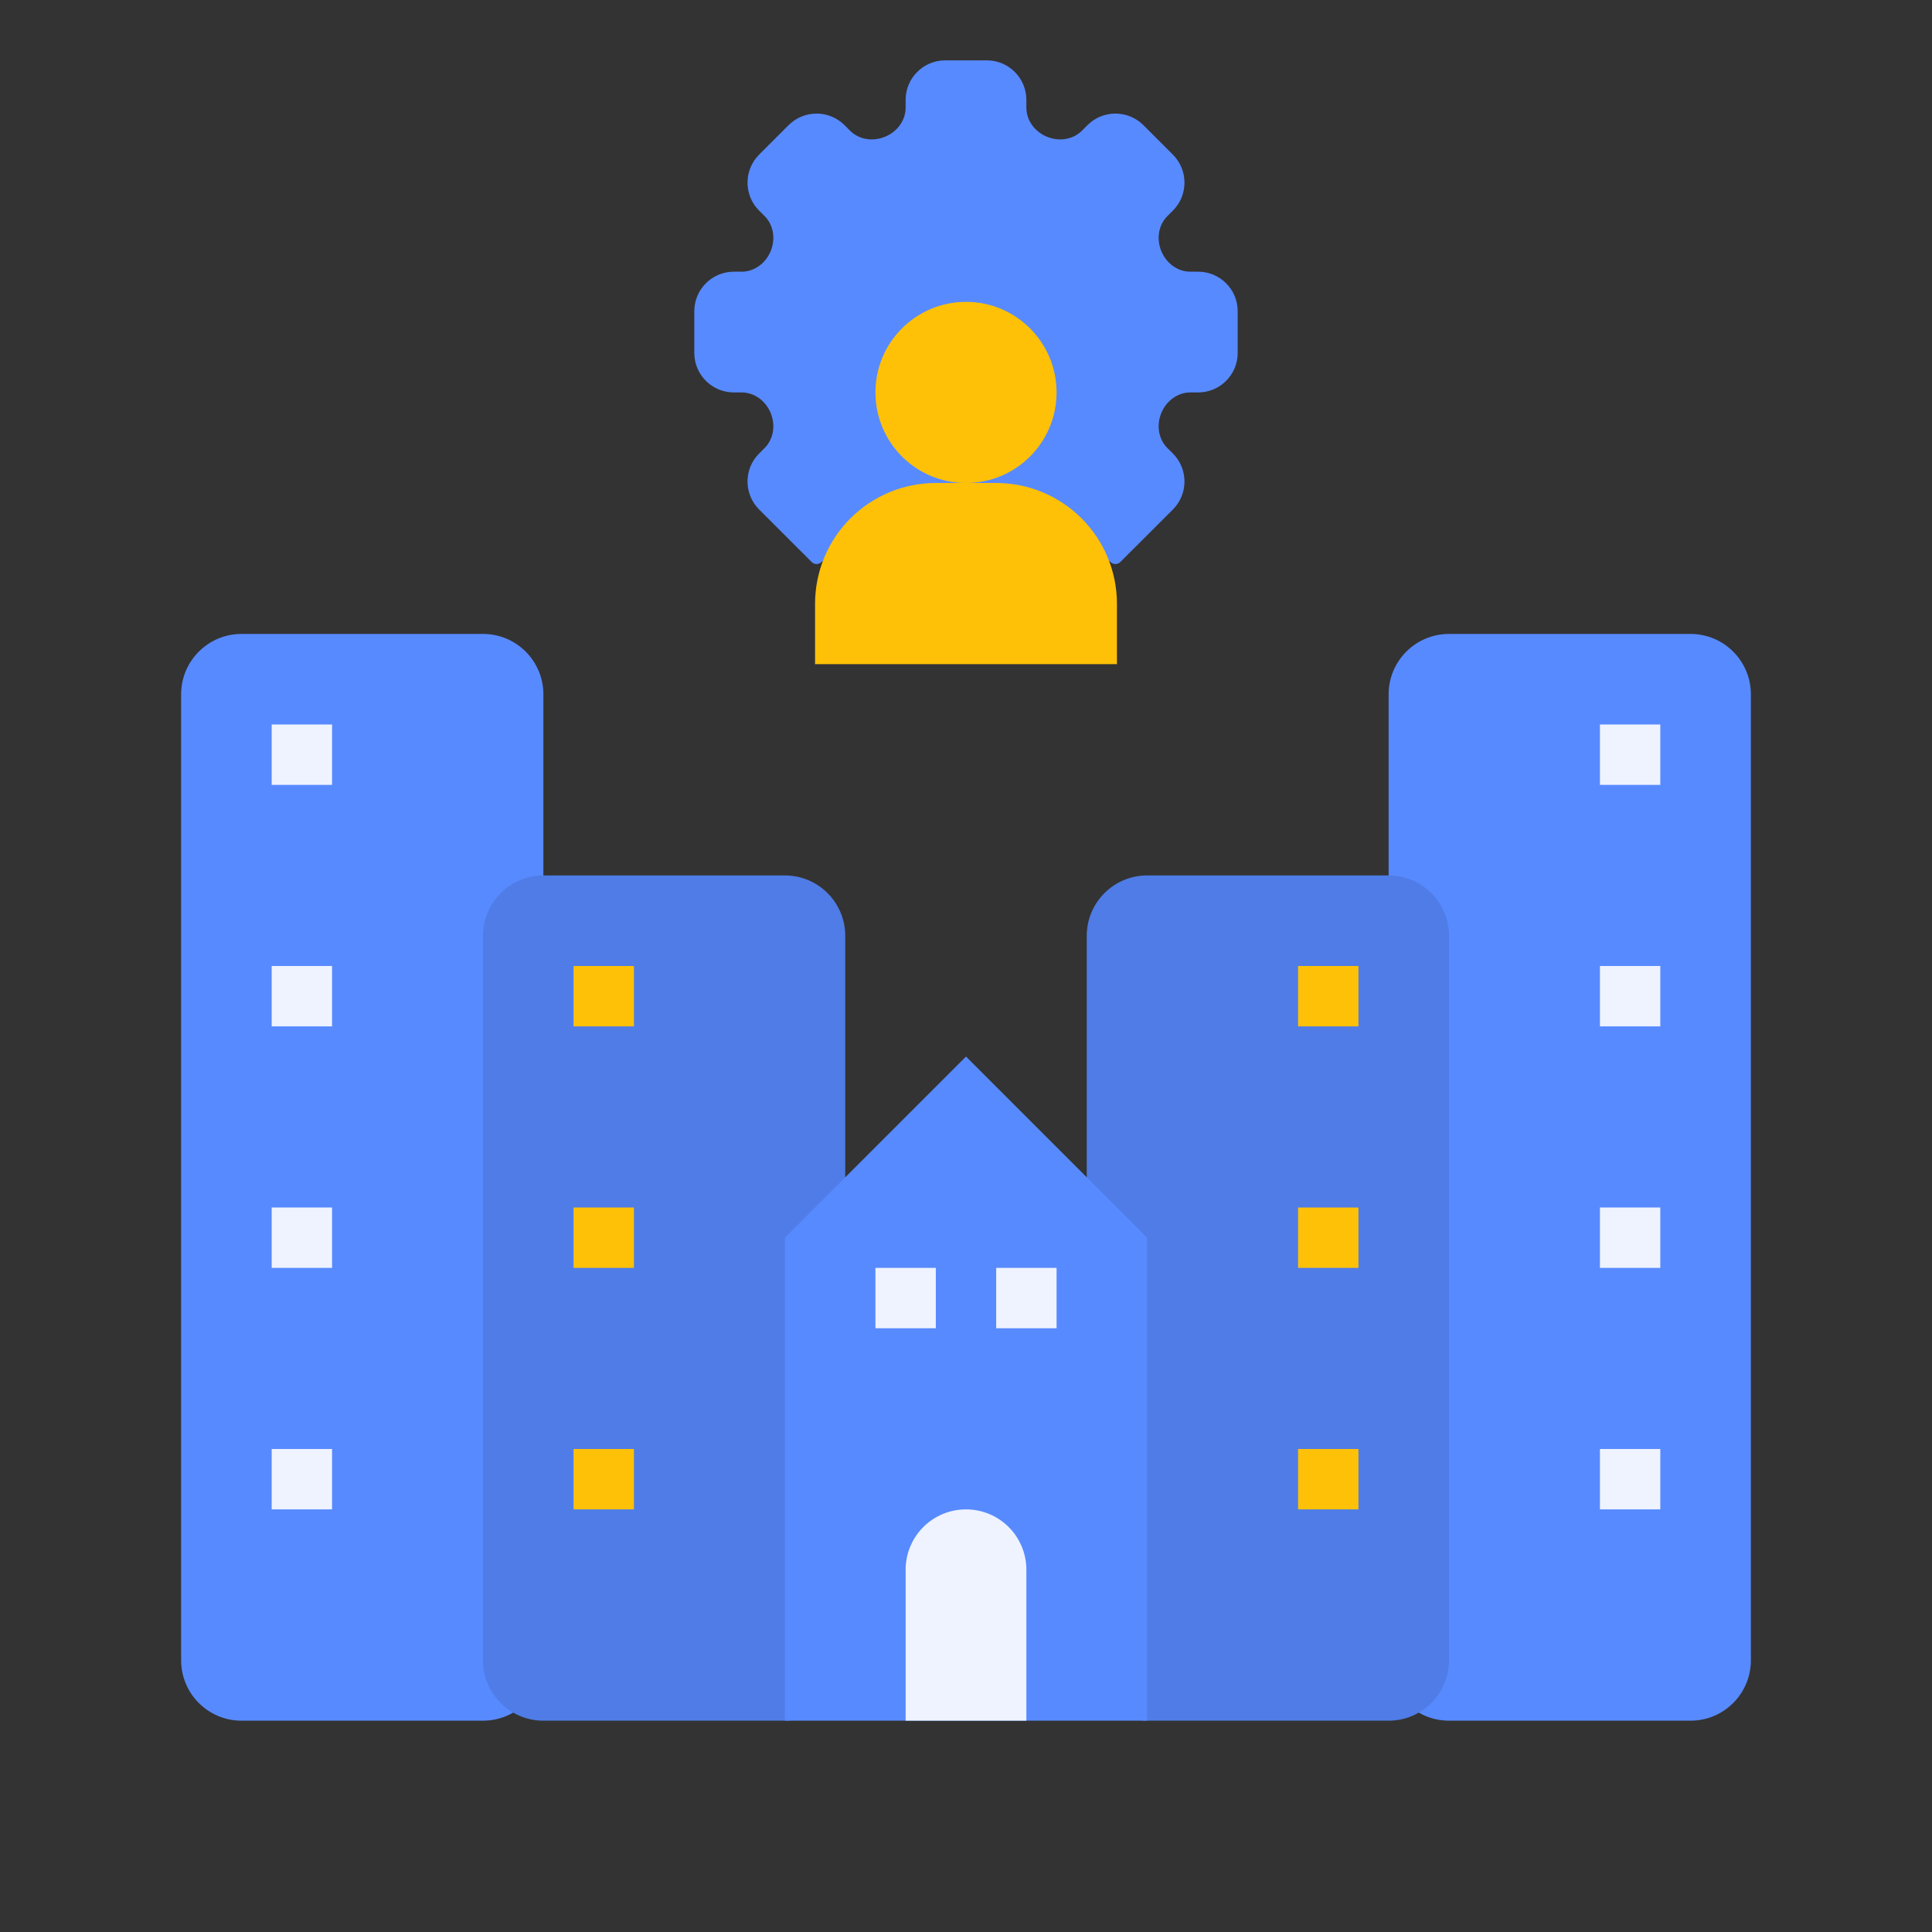
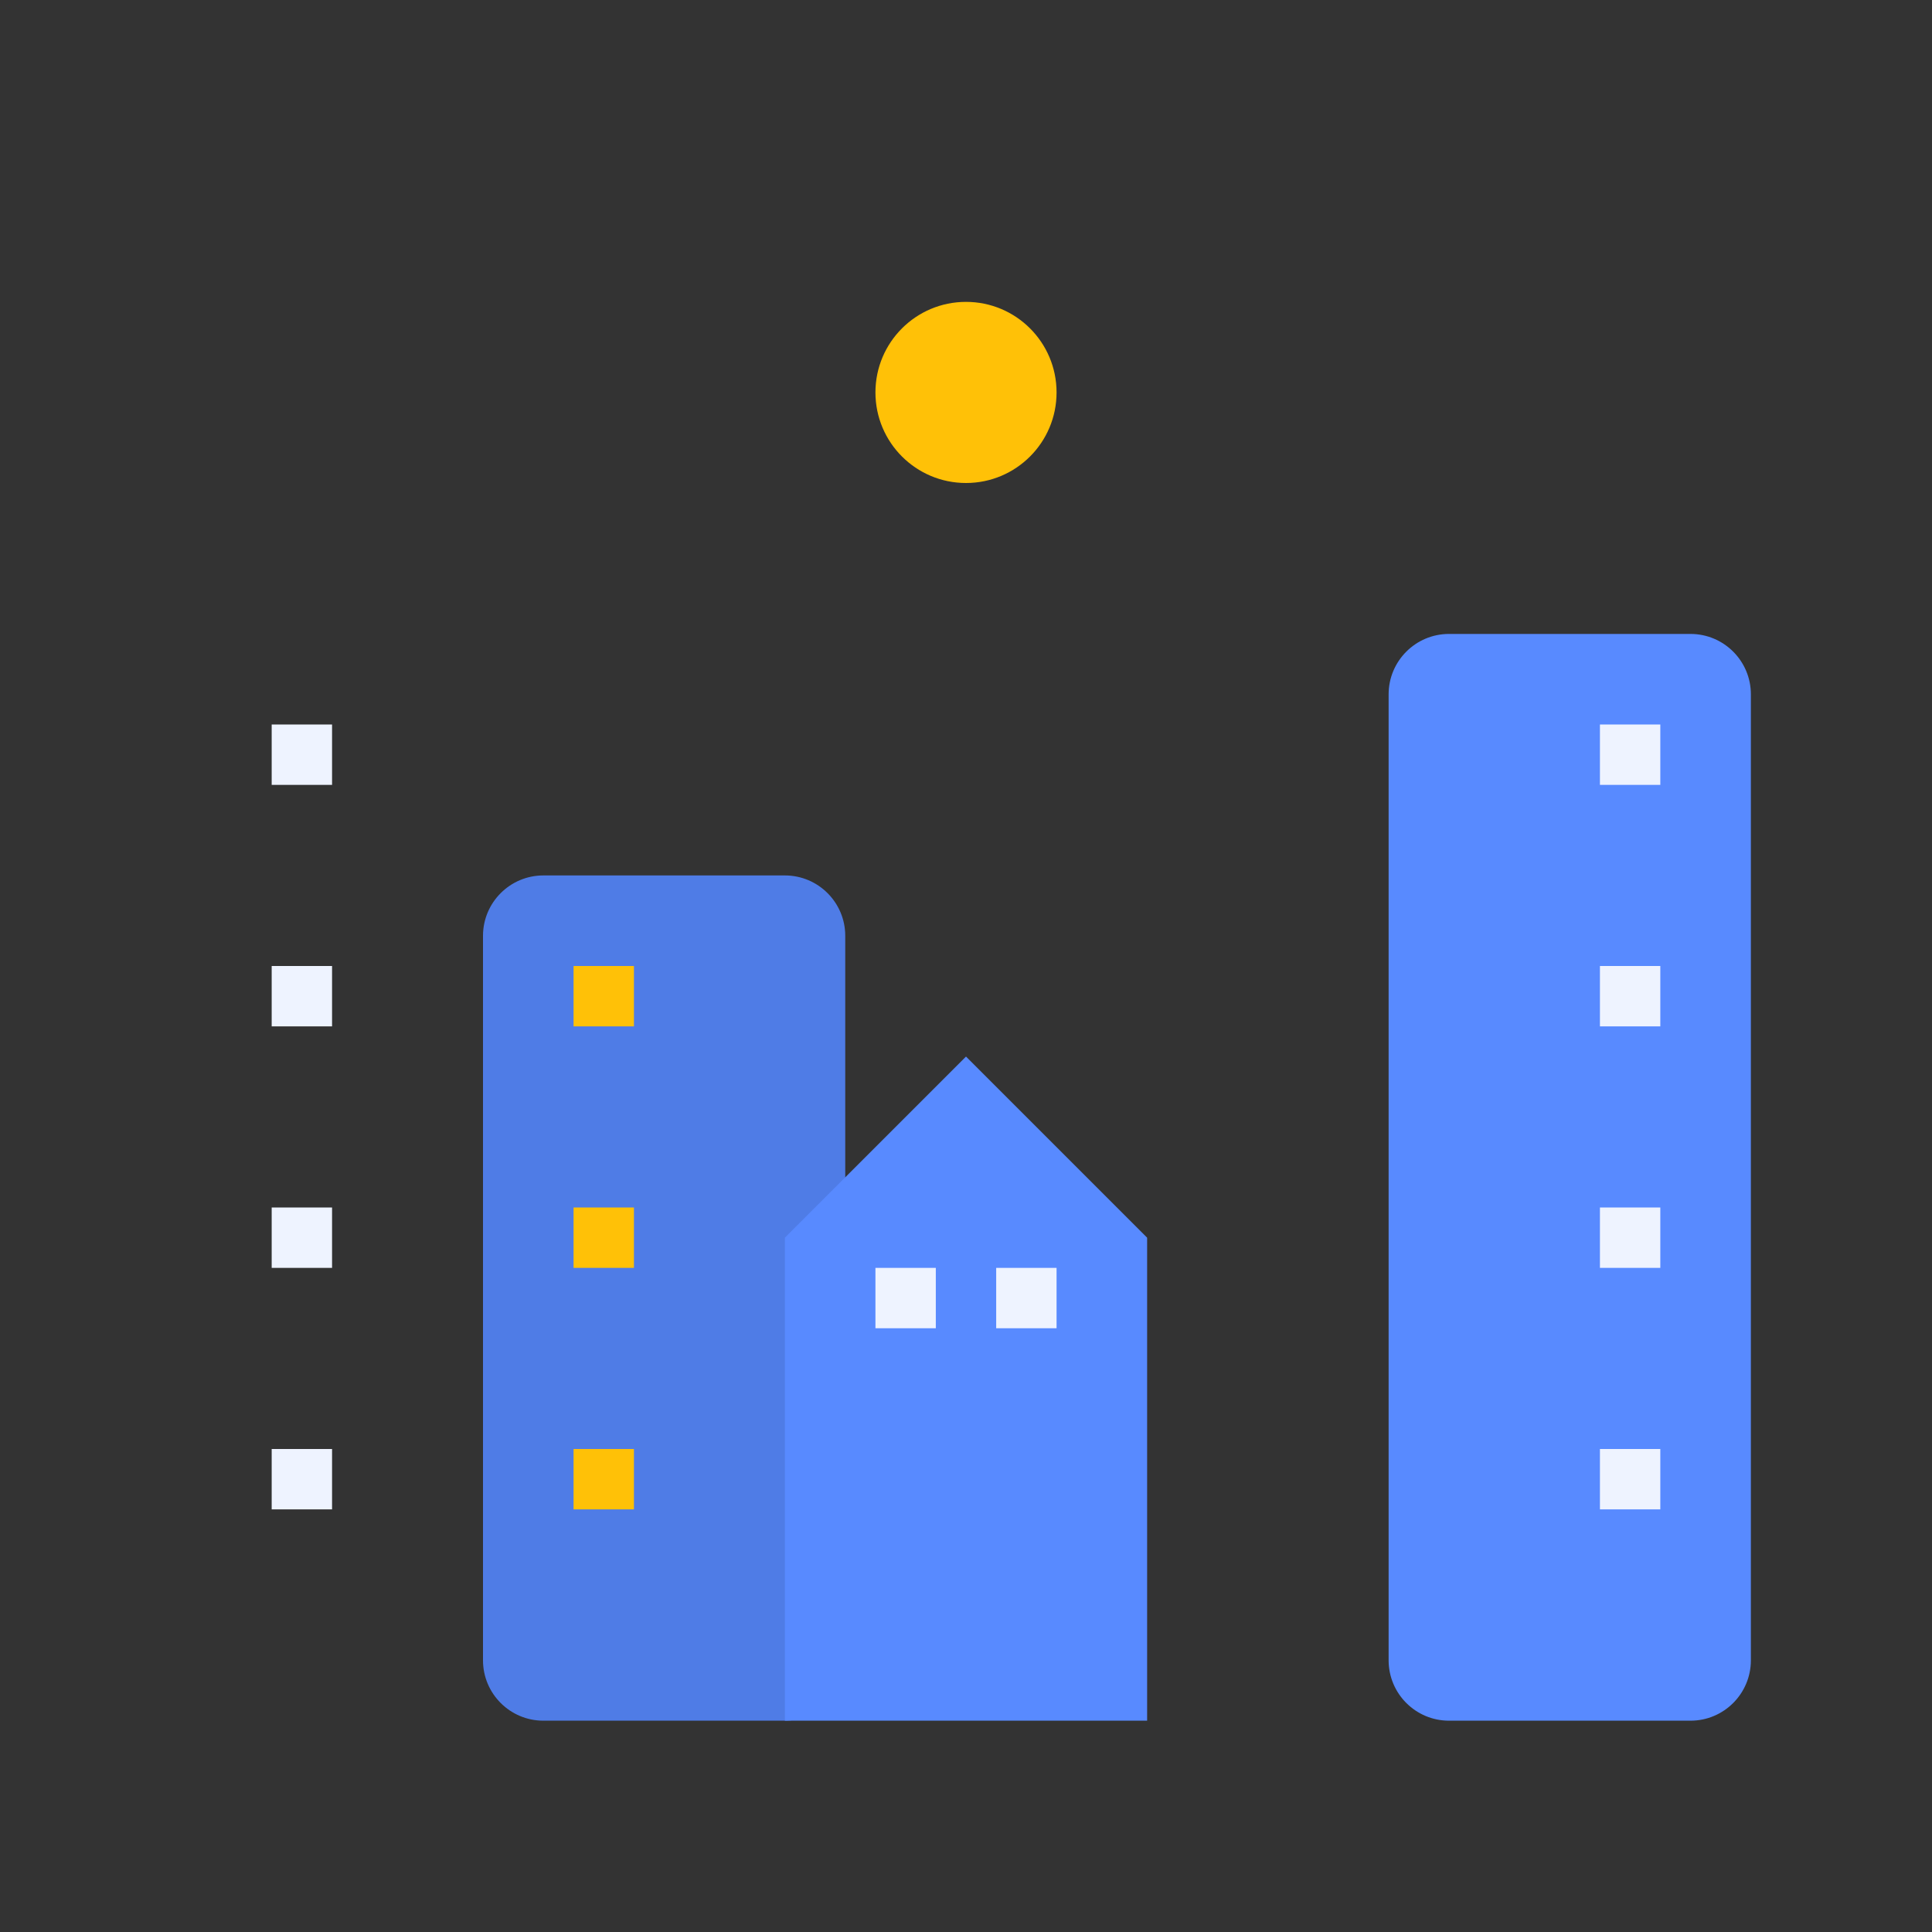
<svg xmlns="http://www.w3.org/2000/svg" width="48" height="48" viewBox="0 0 48 48" fill="none">
  <rect x="0" y="0" width="48" height="48" fill="#333333" stroke="none" />
-   <path d="M27.468 13.912C27.514 13.912 27.558 13.931 27.59 13.963C27.658 14.03 27.767 14.03 27.834 13.963L29.14 12.658C29.524 12.274 29.524 11.651 29.14 11.267L29.002 11.13C28.776 10.903 28.73 10.556 28.853 10.26C28.975 9.964 29.253 9.75 29.574 9.75H29.768C30.31 9.75 30.75 9.31 30.75 8.768V7.732C30.75 7.19 30.31 6.75 29.768 6.75H29.574C29.253 6.75 28.975 6.536 28.853 6.24C28.73 5.944 28.776 5.597 29.002 5.37L29.14 5.233C29.524 4.849 29.524 4.226 29.14 3.842L28.408 3.11C28.024 2.726 27.401 2.726 27.017 3.11L26.88 3.248C26.653 3.474 26.306 3.52 26.01 3.397C25.714 3.275 25.5 2.997 25.5 2.676V2.482C25.5 1.94 25.06 1.5 24.518 1.5H23.482C22.94 1.5 22.5 1.94 22.5 2.482V2.676C22.5 2.997 22.286 3.275 21.99 3.397C21.694 3.52 21.347 3.474 21.12 3.248L20.983 3.11C20.599 2.726 19.976 2.726 19.592 3.11L18.86 3.842C18.476 4.226 18.476 4.849 18.86 5.233L18.998 5.37C19.224 5.597 19.27 5.944 19.147 6.24C19.025 6.536 18.747 6.75 18.426 6.75H18.232C17.69 6.75 17.25 7.19 17.25 7.732V8.768C17.25 9.31 17.69 9.75 18.232 9.75H18.426C18.747 9.75 19.025 9.964 19.147 10.26C19.27 10.556 19.224 10.903 18.998 11.13L18.86 11.267C18.476 11.651 18.476 12.274 18.86 12.658L20.166 13.963C20.233 14.03 20.342 14.03 20.41 13.963C20.442 13.931 20.486 13.912 20.532 13.912H27.468ZM12 15.75H6C5.172 15.75 4.5 16.422 4.5 17.25V41.25C4.5 42.078 5.172 42.75 6 42.75H12C12.828 42.75 13.5 42.078 13.5 41.25V17.25C13.5 16.422 12.828 15.75 12 15.75Z" fill="#588AFF" />
  <path d="M6.75 24H8.25V25.5H6.75V24ZM6.75 30H8.25V31.5H6.75V30ZM6.75 36H8.25V37.5H6.75V36ZM6.75 18H8.25V19.5H6.75V18Z" fill="#EEF3FF" />
  <path d="M13.5 21.75C12.672 21.75 12 22.422 12 23.25V41.25C12 42.078 12.672 42.75 13.5 42.75H19.5C20.328 42.75 21 42.078 21 41.25V23.25C21 22.422 20.328 21.75 19.5 21.75H13.5Z" fill="#4F7CE6" />
  <path d="M14.25 30H15.75V31.5H14.25V30ZM14.25 36H15.75V37.5H14.25V36ZM14.25 24H15.75V25.5H14.25V24Z" fill="#FFC107" />
  <path d="M36 15.75H42C42.828 15.75 43.5 16.422 43.5 17.25V41.25C43.5 42.078 42.828 42.75 42 42.75H36C35.172 42.75 34.5 42.078 34.5 41.25V17.25C34.5 16.422 35.172 15.75 36 15.75Z" fill="#588AFF" />
  <path d="M39.75 24H41.25V25.5H39.75V24ZM39.75 30H41.25V31.5H39.75V30ZM39.75 36H41.25V37.5H39.75V36ZM39.75 18H41.25V19.5H39.75V18Z" fill="#EEF3FF" />
-   <path d="M34.5 21.75C35.328 21.75 36 22.422 36 23.25V41.25C36 42.078 35.328 42.75 34.5 42.75H28.5C27.672 42.75 27 42.078 27 41.25V23.25C27 22.422 27.672 21.75 28.5 21.75H34.5Z" fill="#4F7CE6" />
-   <path d="M32.25 30H33.75V31.5H32.25V30ZM32.25 36H33.75V37.5H32.25V36ZM32.25 24H33.75V25.5H32.25V24ZM23.25 12H24.75C25.546 12 26.309 12.316 26.871 12.879C27.434 13.441 27.75 14.204 27.75 15V16.5H20.25V15C20.25 14.204 20.566 13.441 21.129 12.879C21.691 12.316 22.454 12 23.25 12Z" fill="#FFC107" />
  <path d="M24 12C25.243 12 26.25 10.993 26.25 9.75C26.25 8.507 25.243 7.5 24 7.5C22.757 7.5 21.75 8.507 21.75 9.75C21.75 10.993 22.757 12 24 12Z" fill="#FFC107" />
  <path d="M28.5 42.75H19.5V30.75L24 26.25L28.5 30.75V42.75Z" fill="#588AFF" />
-   <path d="M24 37.5C24.398 37.5 24.779 37.658 25.061 37.939C25.342 38.221 25.5 38.602 25.5 39V42.75H22.5V39C22.5 38.602 22.658 38.221 22.939 37.939C23.221 37.658 23.602 37.5 24 37.5Z" fill="#EEF3FF" />
  <path d="M24.75 31.5H26.25V33H24.75V31.5ZM21.75 31.5H23.25V33H21.75V31.5Z" fill="#EEF3FF" />
</svg>